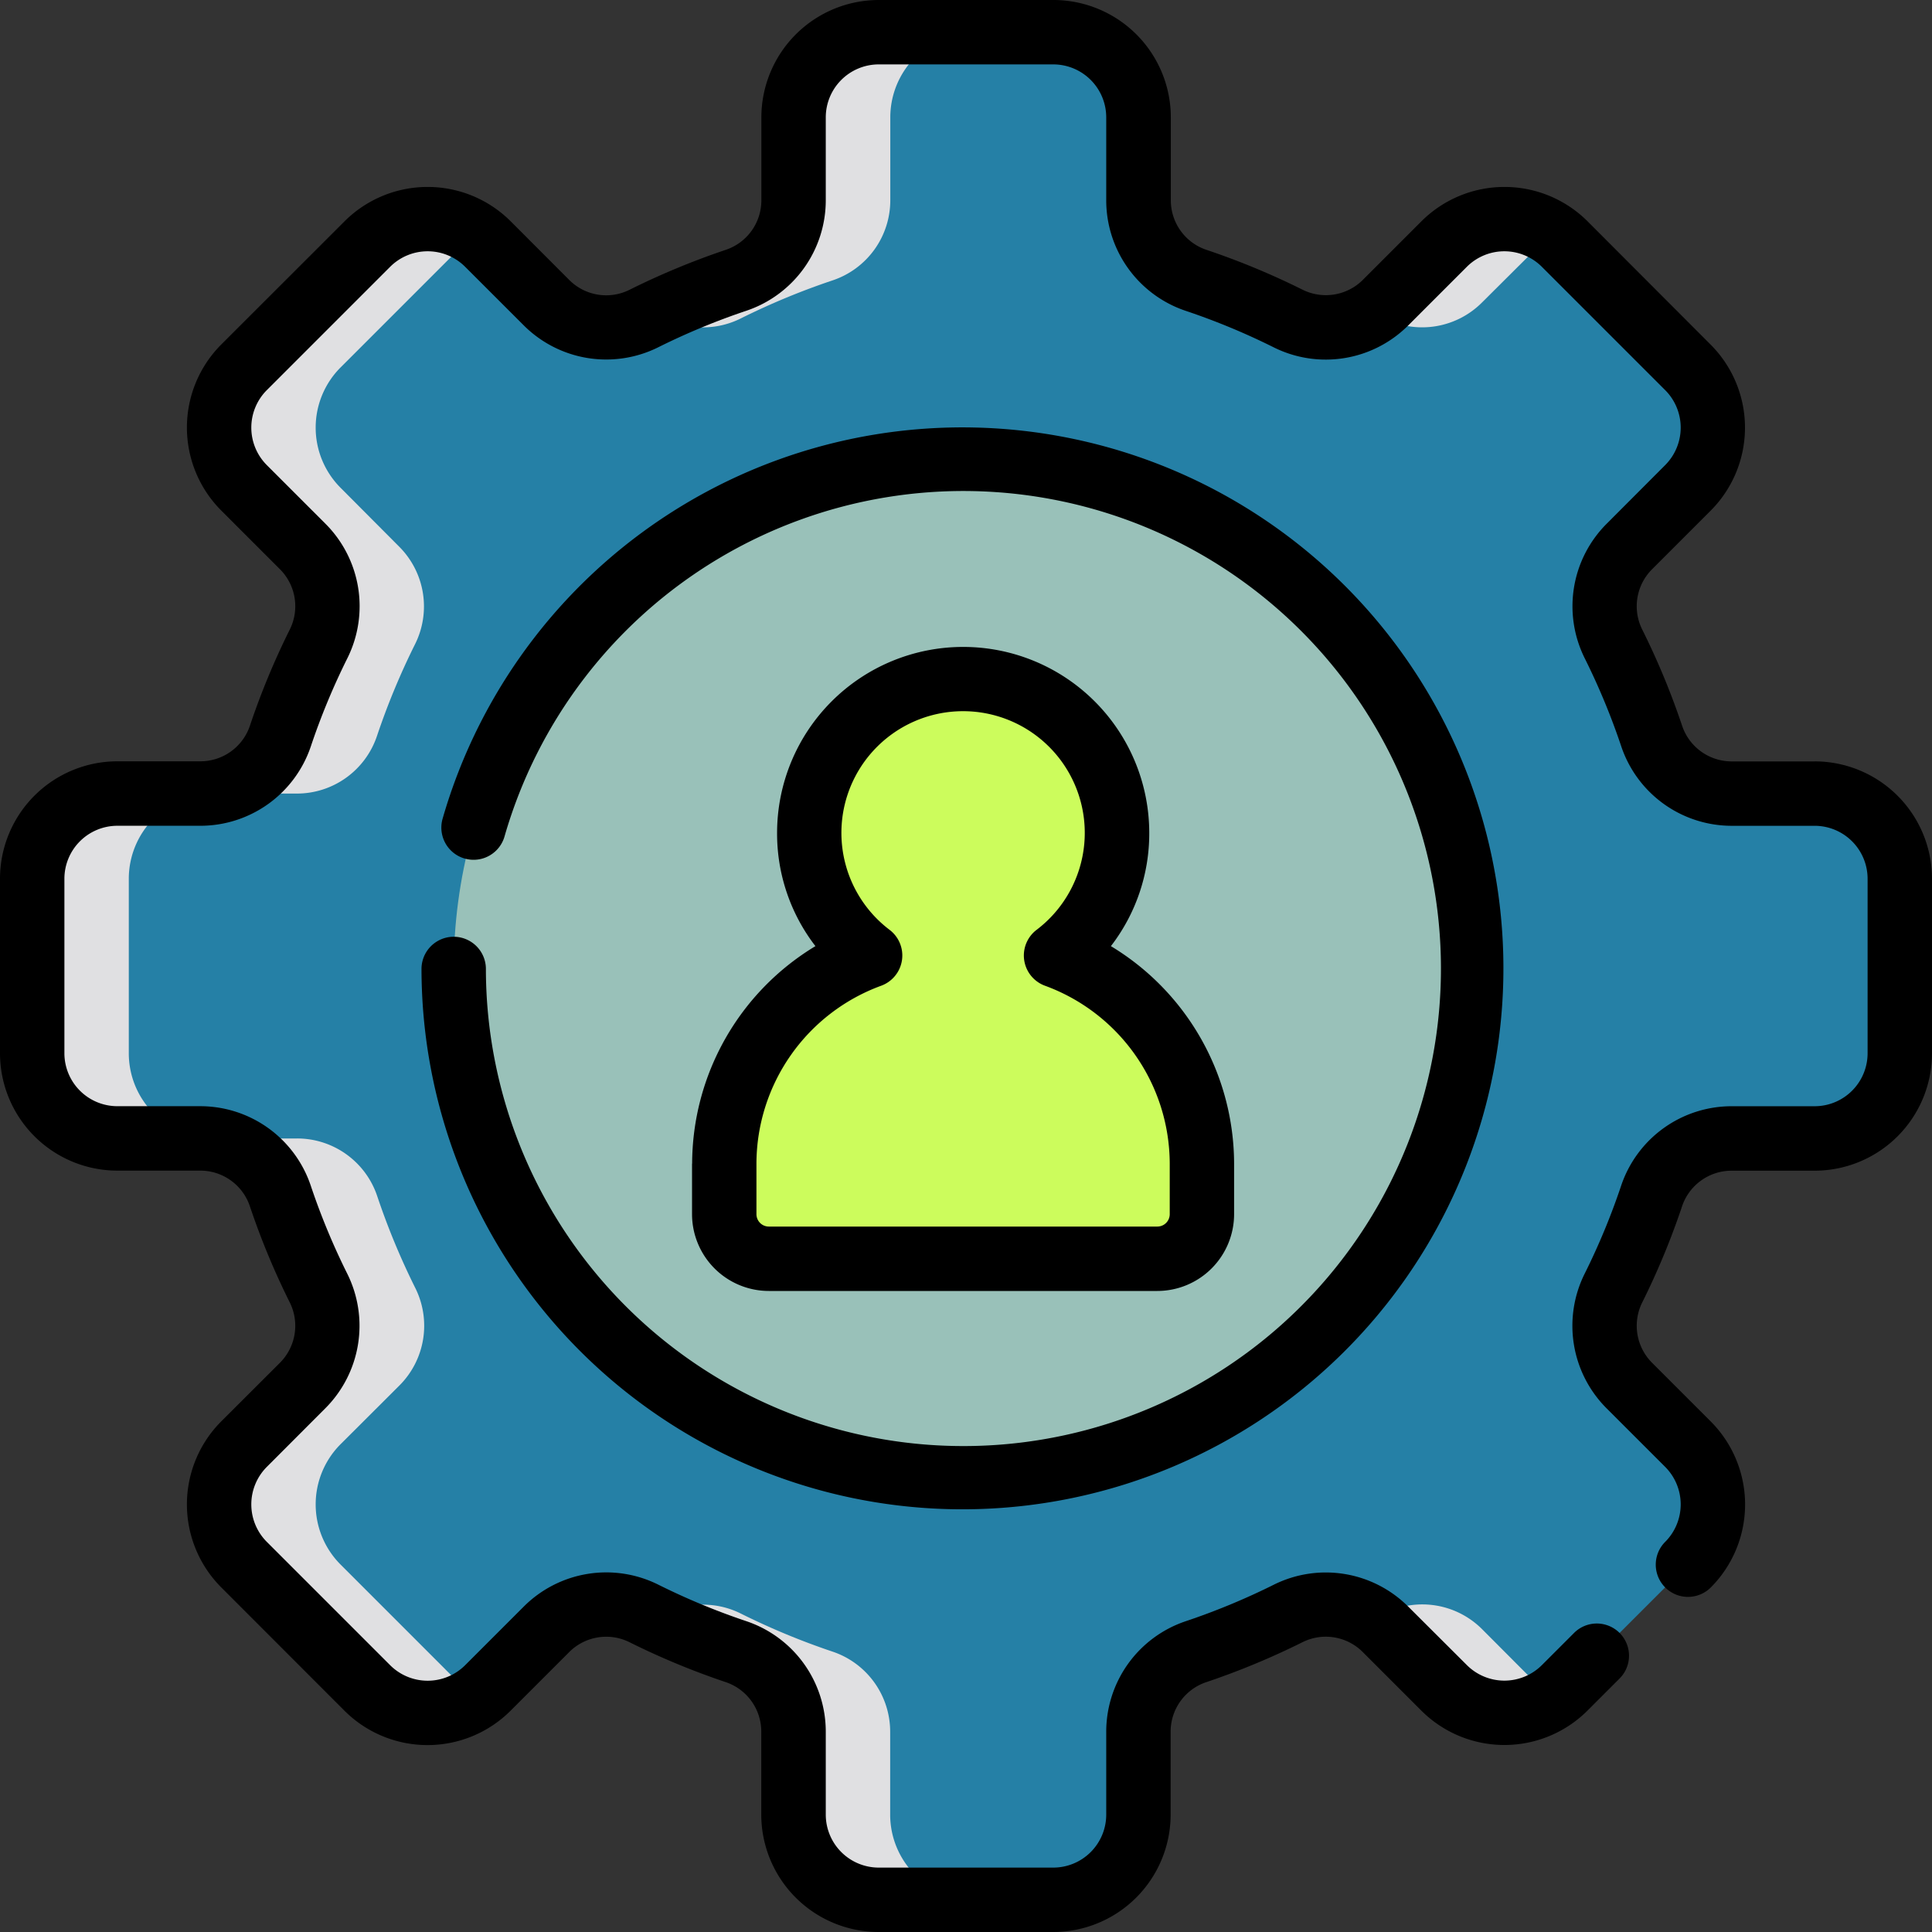
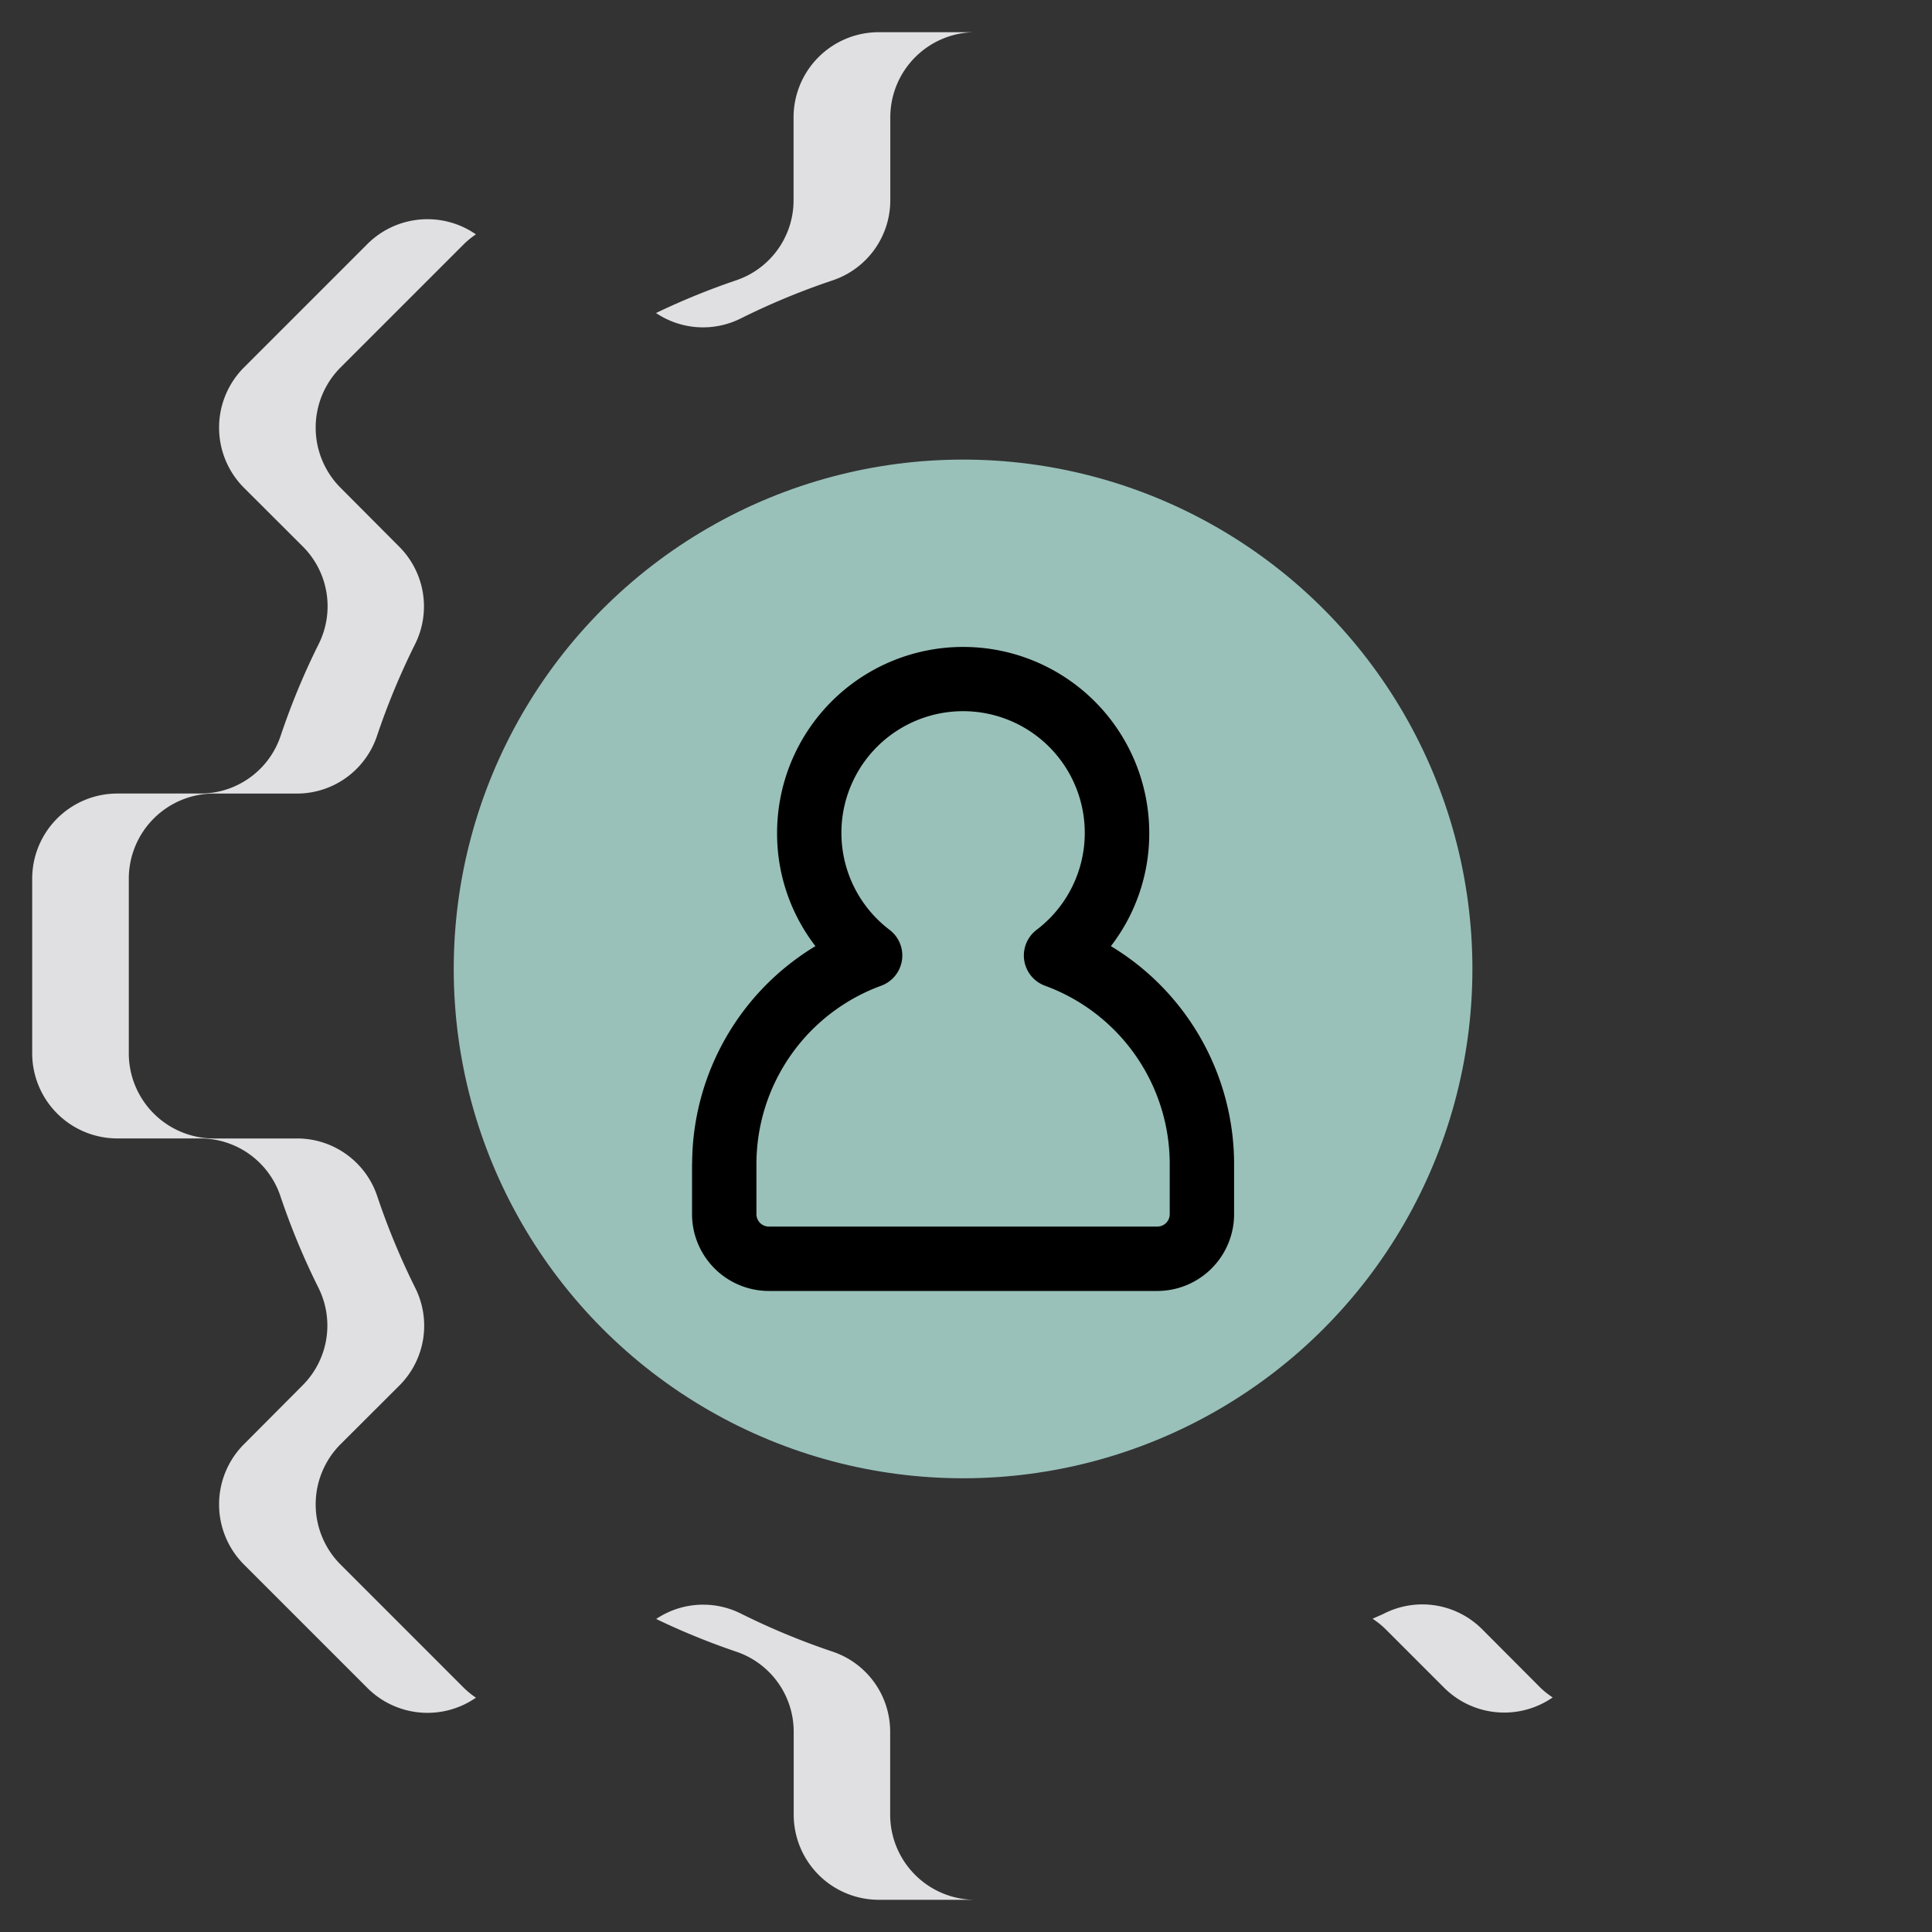
<svg xmlns="http://www.w3.org/2000/svg" width="60" height="60" viewBox="0 0 60 60">
  <rect x="0" y="0" width="60" height="60" fill="#333333" stroke="none" />
  <g id="Group_23759" data-name="Group 23759" transform="translate(-140 -316)">
-     <path id="Path_5522" data-name="Path 5522" d="M61,34.71V29.29a2.645,2.645,0,0,0-2.645-2.645h-2.57a2.623,2.623,0,0,1-2.491-1.785A22.288,22.288,0,0,0,52.108,22a2.624,2.624,0,0,1,.5-3.027l1.818-1.818a2.645,2.645,0,0,0,0-3.74L50.59,9.578a2.645,2.645,0,0,0-3.74,0L45.032,11.4a2.624,2.624,0,0,1-3.027.5,22.289,22.289,0,0,0-2.864-1.187,2.623,2.623,0,0,1-1.785-2.491V5.645A2.645,2.645,0,0,0,34.71,3H29.29a2.645,2.645,0,0,0-2.645,2.645v2.57a2.623,2.623,0,0,1-1.785,2.491A22.289,22.289,0,0,0,22,11.893a2.624,2.624,0,0,1-3.027-.5L17.15,9.578a2.645,2.645,0,0,0-3.74,0L9.578,13.41a2.645,2.645,0,0,0,0,3.74L11.4,18.968a2.624,2.624,0,0,1,.5,3.027,22.289,22.289,0,0,0-1.187,2.864,2.623,2.623,0,0,1-2.491,1.785H5.645A2.645,2.645,0,0,0,3,29.29v5.42a2.645,2.645,0,0,0,2.645,2.645h2.57a2.623,2.623,0,0,1,2.491,1.785A22.289,22.289,0,0,0,11.893,42a2.624,2.624,0,0,1-.5,3.027L9.578,46.85a2.645,2.645,0,0,0,0,3.74l3.833,3.833a2.645,2.645,0,0,0,3.74,0L18.968,52.6a2.624,2.624,0,0,1,3.027-.5,22.289,22.289,0,0,0,2.864,1.187,2.623,2.623,0,0,1,1.785,2.491v2.57A2.645,2.645,0,0,0,29.29,61h5.42a2.645,2.645,0,0,0,2.645-2.645v-2.57a2.623,2.623,0,0,1,1.785-2.491A22.288,22.288,0,0,0,42,52.108a2.624,2.624,0,0,1,3.027.5l1.818,1.818a2.645,2.645,0,0,0,3.74,0l3.833-3.833a2.645,2.645,0,0,0,0-3.74L52.6,45.032a2.624,2.624,0,0,1-.5-3.027,22.289,22.289,0,0,0,1.187-2.864,2.623,2.623,0,0,1,2.491-1.785h2.57A2.645,2.645,0,0,0,61,34.71Z" transform="translate(138 314)" fill="#2580a6" />
    <g id="Group_20132" data-name="Group 20132" transform="translate(138 314)">
      <path id="Path_5523" data-name="Path 5523" d="M16.41,54.423,12.578,50.59a2.645,2.645,0,0,1,0-3.74L14.4,45.032a2.624,2.624,0,0,0,.5-3.027,22.286,22.286,0,0,1-1.187-2.864,2.623,2.623,0,0,0-2.491-1.785H8.645A2.645,2.645,0,0,1,6,34.71V29.29a2.645,2.645,0,0,1,2.645-2.645h2.57a2.623,2.623,0,0,0,2.491-1.785A22.284,22.284,0,0,1,14.893,22a2.624,2.624,0,0,0-.5-3.027L12.578,17.15a2.645,2.645,0,0,1,0-3.74L16.41,9.578a2.642,2.642,0,0,1,.37-.3,2.642,2.642,0,0,0-3.37.3L9.578,13.41a2.645,2.645,0,0,0,0,3.74L11.4,18.968a2.624,2.624,0,0,1,.5,3.027,22.283,22.283,0,0,0-1.187,2.864,2.623,2.623,0,0,1-2.491,1.785H5.645A2.645,2.645,0,0,0,3,29.29v5.42a2.645,2.645,0,0,0,2.645,2.645h2.57a2.623,2.623,0,0,1,2.491,1.785A22.288,22.288,0,0,0,11.893,42a2.624,2.624,0,0,1-.5,3.027L9.578,46.85a2.645,2.645,0,0,0,0,3.74l3.833,3.833a2.641,2.641,0,0,0,3.37.3A2.643,2.643,0,0,1,16.41,54.423Z" fill="#e0e0e2" />
-       <path id="Path_5524" data-name="Path 5524" d="M45,11.892a2.624,2.624,0,0,0,3.027-.5L49.85,9.577a2.642,2.642,0,0,1,.37-.3,2.642,2.642,0,0,0-3.37.3L45.032,11.4a2.628,2.628,0,0,1-.405.325c.125.059.254.111.378.172Z" fill="#e0e0e2" />
      <path id="Path_5525" data-name="Path 5525" d="M25,11.892a22.292,22.292,0,0,1,2.864-1.187,2.623,2.623,0,0,0,1.785-2.491V5.645A2.645,2.645,0,0,1,32.29,3h-3a2.645,2.645,0,0,0-2.645,2.645v2.57a2.623,2.623,0,0,1-1.785,2.491,22.261,22.261,0,0,0-2.487,1.015A2.617,2.617,0,0,0,25,11.892Z" fill="#e0e0e2" />
      <path id="Path_5526" data-name="Path 5526" d="M49.849,54.423,48.032,52.6a2.624,2.624,0,0,0-3.027-.5c-.124.062-.253.113-.378.172a2.628,2.628,0,0,1,.405.325l1.818,1.818a2.642,2.642,0,0,0,3.37.3A2.644,2.644,0,0,1,49.849,54.423Z" fill="#e0e0e2" />
      <path id="Path_5527" data-name="Path 5527" d="M29.645,58.355v-2.57a2.623,2.623,0,0,0-1.785-2.491A22.284,22.284,0,0,1,25,52.107a2.617,2.617,0,0,0-2.622.172,22.245,22.245,0,0,0,2.486,1.015,2.623,2.623,0,0,1,1.785,2.491v2.57A2.645,2.645,0,0,0,29.29,61h3a2.645,2.645,0,0,1-2.645-2.645Z" fill="#e0e0e2" />
    </g>
    <circle id="Ellipse_30" data-name="Ellipse 30" cx="15.818" cy="15.818" r="15.818" transform="translate(154.091 330.273)" fill="#99c1b9" />
-     <path id="Path_5528" data-name="Path 5528" d="M34.8,31.673a4.779,4.779,0,1,0-5.774,0,6.883,6.883,0,0,0-4.53,6.464v1.57a1.385,1.385,0,0,0,1.385,1.385H37.941a1.385,1.385,0,0,0,1.385-1.385v-1.57a6.883,6.883,0,0,0-4.53-6.464Z" transform="translate(138 314)" fill="#ccfc5c" />
    <g id="Group_20134" data-name="Group 20134" transform="translate(138 314)">
-       <path id="Path_5529" data-name="Path 5529" d="M58.355,25.646h-2.57a1.623,1.623,0,0,1-1.543-1.1A23.285,23.285,0,0,0,53,21.55a1.624,1.624,0,0,1,.309-1.874l1.818-1.818a3.65,3.65,0,0,0,0-5.154L51.3,8.87a3.652,3.652,0,0,0-5.154,0l-1.818,1.818a1.628,1.628,0,0,1-1.874.31,23.473,23.473,0,0,0-2.993-1.241,1.621,1.621,0,0,1-1.1-1.542V5.645A3.649,3.649,0,0,0,34.71,2H29.29a3.649,3.649,0,0,0-3.645,3.645v2.57a1.621,1.621,0,0,1-1.1,1.542A23.576,23.576,0,0,0,21.55,11a1.62,1.62,0,0,1-1.875-.309L17.857,8.87a3.652,3.652,0,0,0-5.154,0L8.87,12.7a3.65,3.65,0,0,0,0,5.154l1.818,1.818A1.624,1.624,0,0,1,11,21.55a23.283,23.283,0,0,0-1.24,2.993,1.623,1.623,0,0,1-1.543,1.1H5.645A3.648,3.648,0,0,0,2,29.29v5.42a3.648,3.648,0,0,0,3.645,3.645h2.57a1.623,1.623,0,0,1,1.543,1.1A23.286,23.286,0,0,0,11,42.45a1.626,1.626,0,0,1-.309,1.875L8.87,46.143a3.65,3.65,0,0,0,0,5.154L12.7,55.13a3.65,3.65,0,0,0,5.154,0l1.818-1.818A1.624,1.624,0,0,1,21.549,53a23.473,23.473,0,0,0,2.993,1.241,1.622,1.622,0,0,1,1.1,1.543v2.569A3.649,3.649,0,0,0,29.29,62h5.42a3.649,3.649,0,0,0,3.645-3.645V55.786a1.621,1.621,0,0,1,1.1-1.543A23.576,23.576,0,0,0,42.45,53a1.622,1.622,0,0,1,1.875.309l1.818,1.818a3.651,3.651,0,0,0,5.155,0l1-1a1,1,0,0,0-1.415-1.414l-1,1a1.648,1.648,0,0,1-2.326,0L45.739,51.9a3.622,3.622,0,0,0-4.181-.685,21.408,21.408,0,0,1-2.736,1.134,3.621,3.621,0,0,0-2.467,3.439v2.569A1.646,1.646,0,0,1,34.71,60H29.29a1.646,1.646,0,0,1-1.645-1.645V55.786a3.621,3.621,0,0,0-2.467-3.439,21.308,21.308,0,0,1-2.736-1.135,3.621,3.621,0,0,0-4.18.686l-1.818,1.818a1.648,1.648,0,0,1-2.326,0l-3.833-3.833a1.648,1.648,0,0,1,0-2.326L12.1,45.739a3.626,3.626,0,0,0,.685-4.182,21.3,21.3,0,0,1-1.134-2.735,3.62,3.62,0,0,0-3.439-2.468H5.645A1.646,1.646,0,0,1,4,34.71V29.29a1.646,1.646,0,0,1,1.645-1.645h2.57a3.62,3.62,0,0,0,3.439-2.468,21.3,21.3,0,0,1,1.134-2.735,3.622,3.622,0,0,0-.685-4.181l-1.818-1.818a1.648,1.648,0,0,1,0-2.326l3.833-3.833a1.648,1.648,0,0,1,2.326,0L18.261,12.1a3.623,3.623,0,0,0,4.181.685,21.408,21.408,0,0,1,2.736-1.134,3.621,3.621,0,0,0,2.467-3.438V5.645A1.646,1.646,0,0,1,29.29,4h5.42a1.646,1.646,0,0,1,1.645,1.645v2.57a3.621,3.621,0,0,0,2.467,3.438,21.308,21.308,0,0,1,2.736,1.135,3.622,3.622,0,0,0,4.18-.686l1.818-1.818a1.648,1.648,0,0,1,2.326,0l3.833,3.833a1.648,1.648,0,0,1,0,2.326L51.9,18.262a3.622,3.622,0,0,0-.685,4.181,21.3,21.3,0,0,1,1.134,2.735,3.62,3.62,0,0,0,3.439,2.468h2.57A1.646,1.646,0,0,1,60,29.29v5.42a1.646,1.646,0,0,1-1.645,1.645h-2.57a3.62,3.62,0,0,0-3.439,2.468,21.3,21.3,0,0,1-1.134,2.735,3.625,3.625,0,0,0,.685,4.182l1.818,1.817a1.648,1.648,0,0,1,0,2.326A1,1,0,0,0,55.13,51.3a3.65,3.65,0,0,0,0-5.154l-1.817-1.817A1.626,1.626,0,0,1,53,42.45a23.283,23.283,0,0,0,1.24-2.993,1.623,1.623,0,0,1,1.543-1.1h2.57A3.648,3.648,0,0,0,62,34.71V29.29a3.648,3.648,0,0,0-3.645-3.645Z" />
-       <path id="Path_5530" data-name="Path 5530" d="M17.09,32.092a1,1,0,1,0-2,0,16.8,16.8,0,1,0,.656-4.668,1,1,0,0,0,1.922.555,14.83,14.83,0,1,1-.578,4.113Z" />
      <path id="Path_5531" data-name="Path 5531" d="M23.492,38.137v1.57a2.387,2.387,0,0,0,2.384,2.385H37.941a2.387,2.387,0,0,0,2.385-2.385v-1.57A7.912,7.912,0,0,0,36.5,31.383a5.726,5.726,0,0,0,1.191-3.513,5.779,5.779,0,0,0-11.558,0,5.723,5.723,0,0,0,1.191,3.513,7.911,7.911,0,0,0-3.829,6.754Zm5.873-5.524a1,1,0,0,0,.263-1.735,3.779,3.779,0,1,1,4.563,0,1,1,0,0,0,.263,1.735,5.9,5.9,0,0,1,3.873,5.524v1.57a.385.385,0,0,1-.385.385H25.876a.385.385,0,0,1-.384-.385v-1.57a5.9,5.9,0,0,1,3.873-5.524Z" />
    </g>
  </g>
</svg>